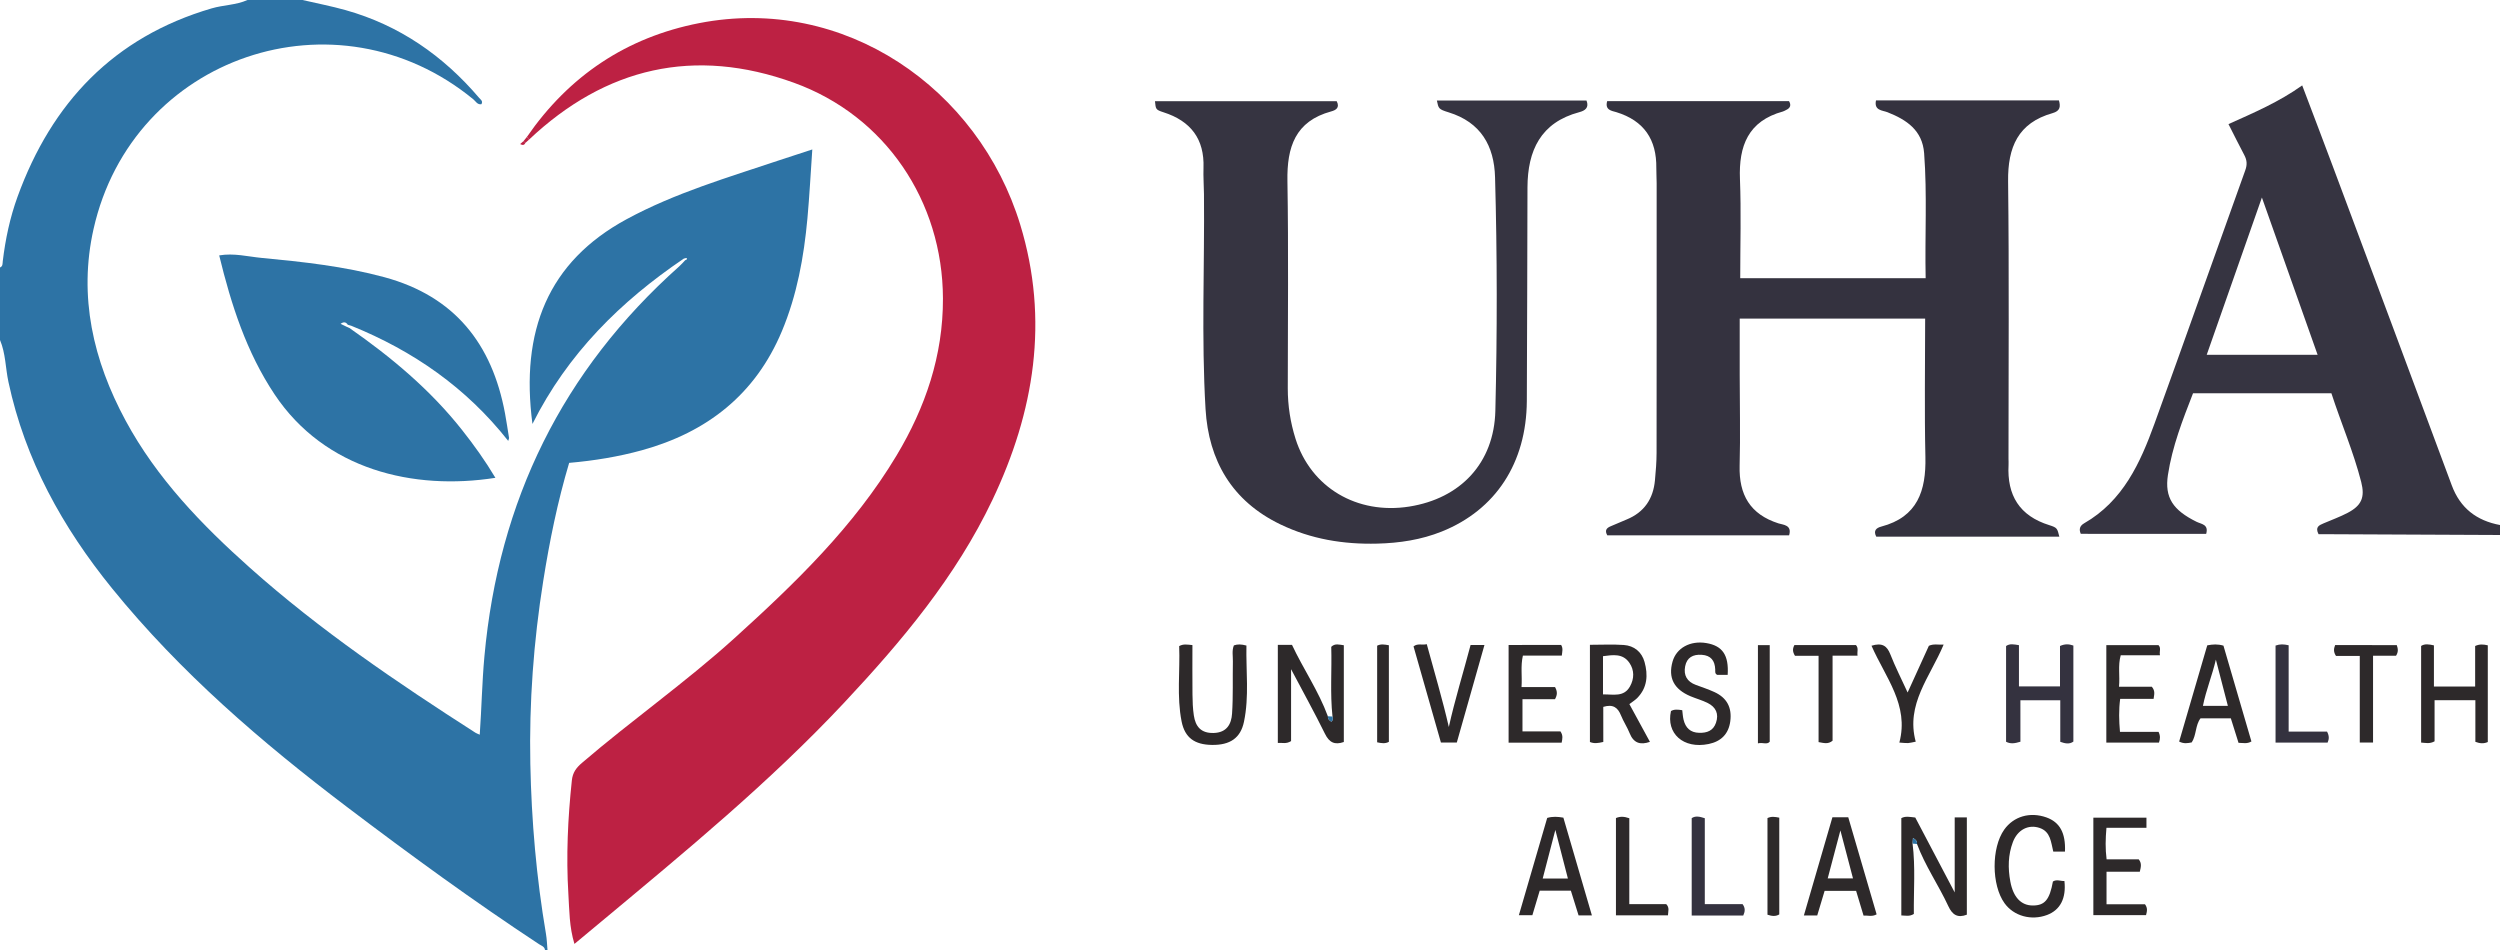
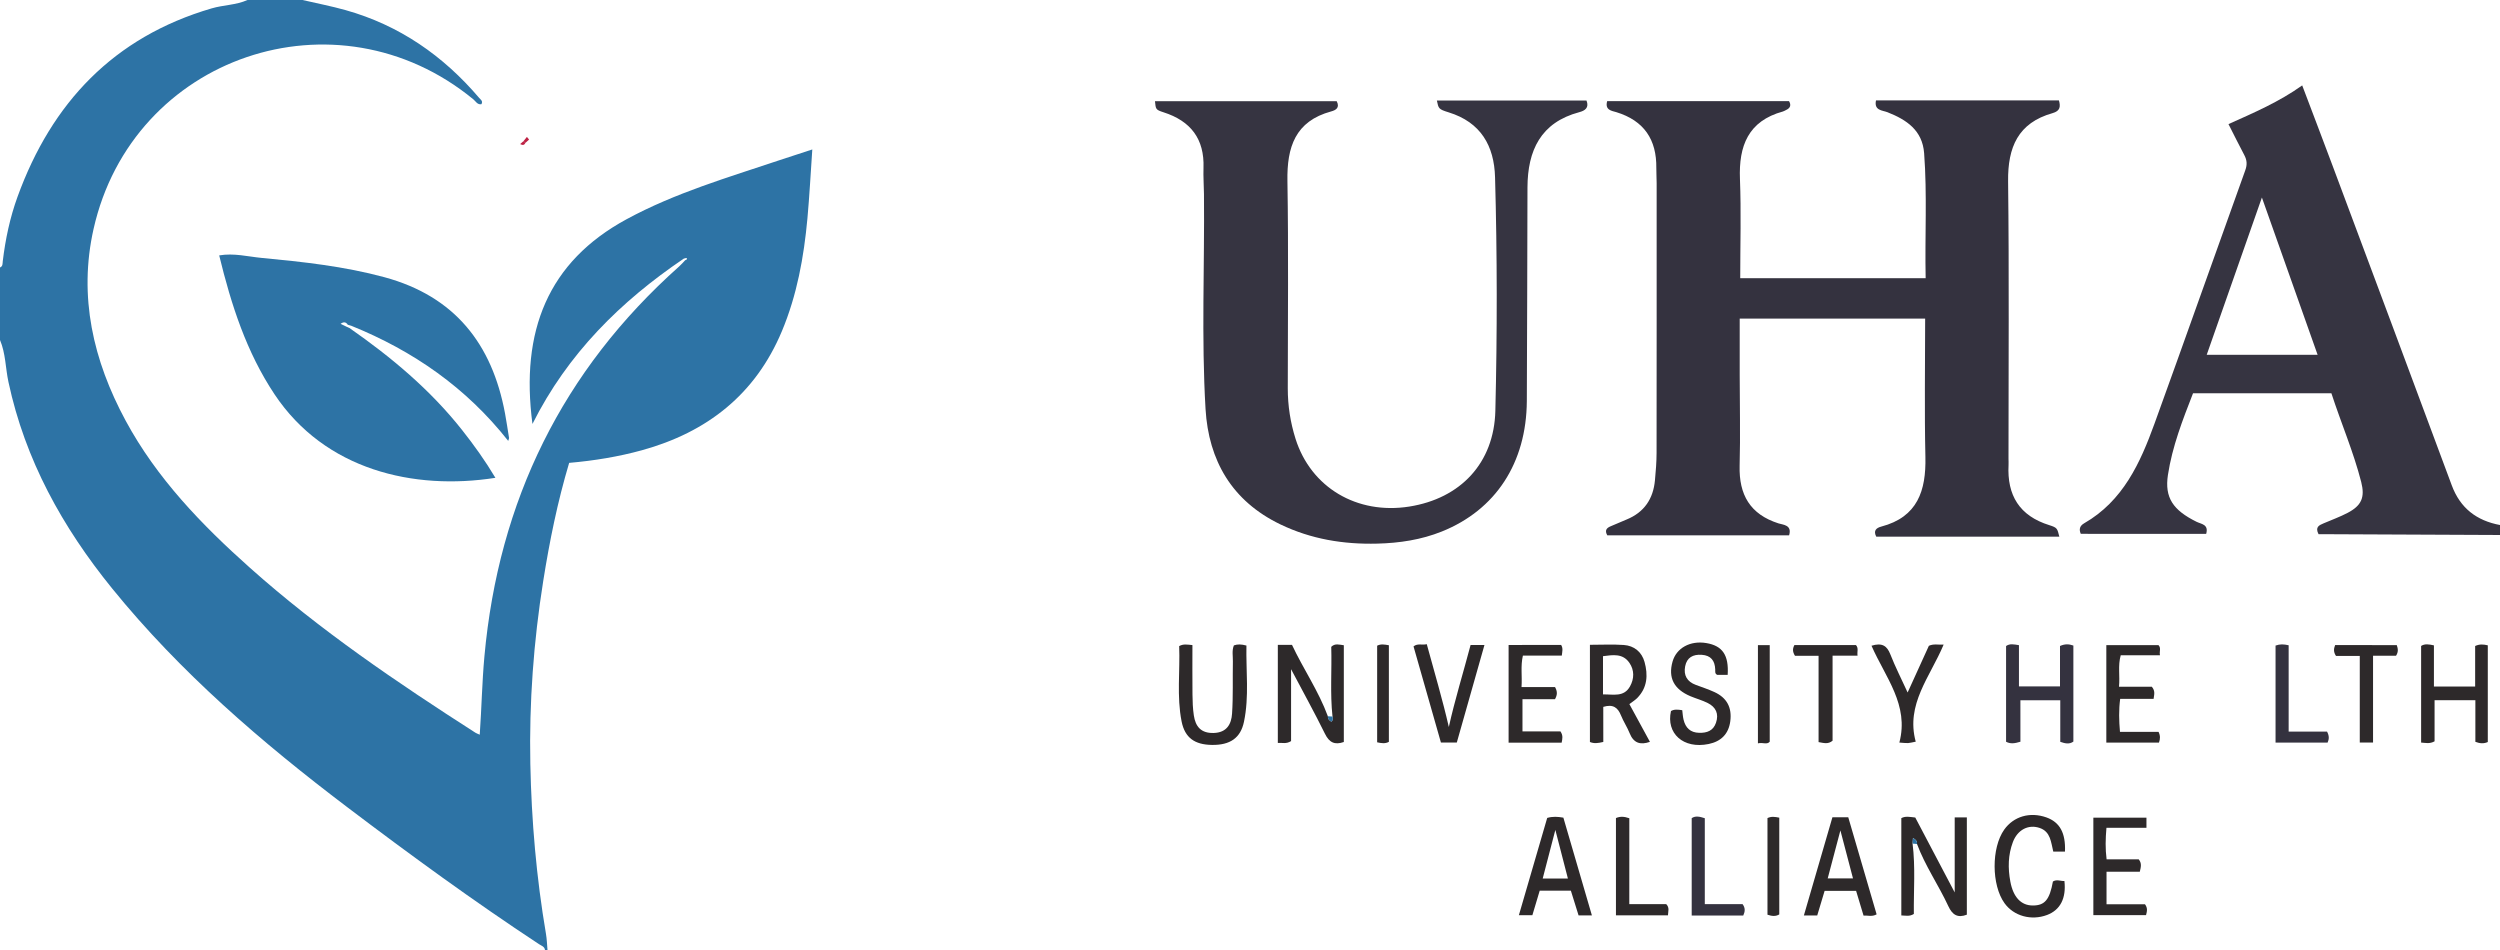
<svg xmlns="http://www.w3.org/2000/svg" version="1.1" id="Layer_1" x="0px" y="0px" viewBox="0 0 1000 380" style="enable-background:new 0 0 1000 380;" xml:space="preserve">
  <style type="text/css">
	.st0{fill:#2D73A5;}
	.st1{fill:#363441;}
	.st2{fill:#BD2143;}
	.st3{fill:#34323F;}
	.st4{fill:#2D292A;}
</style>
  <g id="cTvQ2r_00000091016163189159081130000018033180389345871243_">
    <g>
      <path class="st0" d="M273.51,103.45c-25.24,17.09-46.42,37.96-60.53,66.13c-4.88-37.12,6.19-64.85,37.69-81.91    c19.41-10.52,40.47-16.66,61.23-23.63c4.06-1.36,8.14-2.66,13.02-4.26c-0.66,9.53-1.13,18.58-1.95,27.59    c-1.42,15.46-4.17,30.66-10.2,45.07c-10.59,25.33-29.92,40.45-55.98,47.65c-9.47,2.61-19.13,4.18-29.13,5.06    c-4.65,15.58-7.85,31.37-10.37,47.25c-3.85,24.2-5.65,48.6-5.16,73.12c0.46,22.82,2.43,45.52,6.26,68.04    c0.36,2.12,0.42,4.29,0.61,6.43c-0.33,0-0.67,0-1,0c-0.19-1.39-1.45-1.7-2.37-2.31c-26.26-17.29-51.66-35.82-76.71-54.8    c-34.29-25.97-66.85-53.95-94.09-87.53c-19.85-24.46-34.8-51.42-41.45-82.56C2.18,147.21,2.27,141.37,0,136c0-9.67,0-19.33,0-29    c1.19-0.49,0.99-1.6,1.11-2.54C2.16,95.67,3.99,87.05,7,78.74C20.68,41.06,45.51,14.83,84.66,3.35C89.39,1.96,94.44,2.05,99,0    c7.33,0,14.67,0,22,0c5.75,1.34,11.56,2.45,17.24,4.05c21.49,6.04,39.02,18.2,53.41,35.09c0.56,0.66,1.67,1.29,0.91,2.55    c-1.62,0.26-2.26-1.16-3.2-1.94C134.6-5.26,52.97,22.4,37.42,91.6c-6.07,27-0.17,52.59,12.83,76.65    c12.46,23.07,30.37,41.61,49.73,58.87c27.93,24.9,58.79,45.84,90.21,65.98c0.39,0.25,0.85,0.39,1.71,0.78    c0.74-10.62,0.92-21.01,1.87-31.36c5.67-62.17,31.21-114.34,77.92-155.97c0.85-0.76,1.6-1.64,2.4-2.47    c0.43-0.14,0.93-0.32,0.57-0.85C274.58,103.11,273.91,103.37,273.51,103.45z" />
      <path class="st1" d="M1000,214c-22.31-0.1-44.62-0.21-66.93-0.31c-1.96-0.01-3.91,0-5.64,0c-1.51-2.91,0.27-3.61,2.02-4.36    c3.2-1.37,6.49-2.56,9.57-4.17c5.59-2.92,7.03-6.22,5.47-12.34c-3.09-12.09-8.04-23.54-11.93-35.51c-18.46,0-36.74,0-55.35,0    c-4.13,10.6-8.31,21.29-10.04,32.67c-1.38,9.06,2.02,14.08,11.46,18.74c1.88,0.93,4.93,1,3.84,4.82c-16.69,0-33.43,0-50.16-0.01    c-0.8-1.81-0.4-3.21,1.34-4.21c15.55-8.93,22.43-24.09,28.15-39.87c12.23-33.74,24.15-67.58,36.31-101.34    c0.83-2.29,0.68-4.07-0.4-6.1c-2.1-3.95-4.08-7.97-6.32-12.37c10.15-4.55,20.16-8.83,29.49-15.48    c4.13,10.92,8.16,21.44,12.1,31.99c15.93,42.65,31.89,85.29,47.72,127.97c3.4,9.17,9.96,14.13,19.31,15.89    C1000,211.33,1000,212.67,1000,214z M882.69,141.91c15.17,0,29.48,0,44.35,0c-7.38-20.82-14.66-41.38-22.28-62.9    C897.21,100.53,890.03,120.98,882.69,141.91z" />
-       <path class="st2" d="M210.76,54.77c16.85-24.44,39.86-39.85,68.92-45.52c57.98-11.31,111.78,26.04,128.43,80.66    c11.62,38.13,5.65,74.77-11.14,110.06c-14.62,30.75-36.23,56.48-59.3,81.11c-29.93,31.94-63.66,59.65-97.19,87.59    c-3.43,2.86-6.86,5.71-10.7,8.9c-2.09-6.85-2.03-13.5-2.43-20c-0.93-15.15-0.21-30.29,1.39-45.4c0.33-3.17,1.78-5.07,4.02-6.99    c19.97-17.14,41.57-32.28,61.1-49.97c24.26-21.97,47.74-44.62,64.74-72.97c11.57-19.3,18.65-39.99,18.58-62.84    c-0.11-38.91-23.05-73.09-59.64-86.31c-39.73-14.36-75.2-6.22-105.91,22.74C211.34,55.48,211.05,55.13,210.76,54.77z" />
      <path class="st3" d="M823.74,214.68c-24.68,0-48.96,0-73.23,0c-1.26-2.41-0.03-3.51,2.01-4.05c14.52-3.83,17.94-14.36,17.64-27.85    c-0.41-18.31-0.1-36.64-0.1-55.35c-24.68,0-49.2,0-74.18,0c0,7.48-0.01,14.93,0,22.38c0.01,12.16,0.3,24.33-0.03,36.48    c-0.31,11.61,4.18,19.43,15.56,23.07c1.81,0.58,5.51,0.58,4.23,4.78c-24.3,0-48.54,0-72.72,0c-1.13-1.98-0.3-2.94,1.32-3.62    c2.14-0.89,4.26-1.85,6.41-2.72c7.03-2.87,10.64-8.25,11.33-15.67c0.34-3.64,0.64-7.31,0.65-10.96    c0.05-35.99,0.03-71.97,0.03-107.96c0-2-0.15-4-0.13-5.99c0.15-11.39-4.91-18.96-16.01-22.36c-1.78-0.54-4.66-0.77-3.65-4.41    c24.18,0,48.41,0,72.74,0c0.86,1.47,0.65,2.69-1.08,3.5c-0.45,0.21-0.88,0.51-1.35,0.64c-13.91,3.82-17.72,13.76-17.2,27.03    c0.51,13.12,0.11,26.28,0.11,39.66c24.79,0,49.21,0,74.17,0c-0.35-16.8,0.64-33.41-0.61-50.01c-0.69-9.13-6.98-13.36-14.69-16.39    c-1.97-0.77-5.44-0.63-4.56-4.73c24.29,0,48.58,0,73.17,0c0.69,2.48,0.53,4.23-2.54,5.1c-13.82,3.9-17.95,13.64-17.79,27.26    c0.44,36.98,0.15,73.97,0.16,110.96c0,0.83,0.07,1.67,0.02,2.5c-0.64,12.15,4.37,20.39,16.32,24.1    C822.98,211.09,822.89,211.39,823.74,214.68z" />
      <path class="st1" d="M574.75,40.21c19.98,0,39.91,0,59.85,0c1.14,2.88-0.6,4.06-2.85,4.65c-15.51,4.12-20.7,15.37-20.76,30.08    c-0.12,28.49-0.08,56.98-0.26,85.47c-0.16,24.77-12.46,43.54-33.99,52.19c-8.27,3.32-16.96,4.63-25.84,4.85    c-13.5,0.34-26.45-1.78-38.74-7.69c-19.38-9.33-28.72-25.54-29.94-46.13c-1.69-28.61-0.36-57.29-0.63-85.95    c-0.03-3.5-0.31-7-0.19-10.49c0.42-11.61-5.1-18.79-16.01-22.28c-3.15-1.01-3.08-1.24-3.4-4.42c24.27,0,48.51,0,72.69,0    c1.37,2.61-0.39,3.59-2.18,4.07c-14.44,3.92-17.76,14.3-17.53,27.85c0.46,27.65,0.15,55.31,0.14,82.97    c0,6.88,1.04,13.62,3.11,20.16c6.16,19.46,24.57,30.39,45.47,27.09c20.53-3.24,33.94-17.42,34.45-38.29    c0.76-31.14,0.75-62.31-0.12-93.45c-0.35-12.59-5.71-21.98-18.56-25.95C575.34,43.67,575.42,43.39,574.75,40.21z" />
      <path class="st0" d="M139.79,131.21c16.72,11.65,32.24,24.62,44.96,40.69c4.83,6.1,9.34,12.4,13.41,19.23    c-32.69,5.13-68.19-3.16-88.34-33.4c-11.25-16.9-17.32-35.76-22.14-55.57c5.93-1.01,11.43,0.48,16.92,1    c16.54,1.57,33.05,3.35,49.19,7.73c28.09,7.63,43.05,26.67,48.22,54.47c0.61,3.26,1.08,6.55,1.61,9.83    c0.02,0.15-0.08,0.32-0.33,1.17c-16.81-21.35-38.09-36.06-62.78-46.05c-0.46-0.14-0.93-0.28-1.39-0.41    c-0.76-1.15-1.67-1.25-2.88-0.37c0.82,0.4,1.53,0.74,2.24,1.09C138.91,130.81,139.35,131.01,139.79,131.21z" />
      <path class="st4" d="M765.03,337.44c1.18,9.44,0.4,18.89,0.51,28.14c-1.75,1.09-3.21,0.64-5.01,0.59c0-13.02,0-25.91,0-38.91    c1.67-0.92,3.46-0.48,5.58-0.25c5.08,9.64,10.22,19.41,15.77,29.96c0-10.46,0-20.13,0-30c1.76,0,3.18,0,4.86,0    c0,13.03,0,25.94,0,38.9c-3.7,1.42-5.8,0.07-7.4-3.39c-3.91-8.43-9.28-16.13-12.54-24.89c0.12-1.06-0.41-1.73-1.61-2.38    C765.12,336.06,765.08,336.75,765.03,337.44z" />
      <path class="st4" d="M533,286.62c-1-9.3-0.22-18.63-0.5-27.89c1.51-1.48,3.14-0.87,5.03-0.63c0,12.91,0,25.8,0,38.7    c-3.65,1.28-5.82,0.22-7.55-3.3c-4.17-8.47-8.75-16.74-13.55-25.82c0,10.09,0,19.51,0,28.76c-1.95,1.24-3.52,0.6-5.3,0.73    c0-13.24,0-26.15,0-39.22c1.83,0,3.45,0,5.67,0c4.44,9.51,10.6,18.39,14.34,28.54c-0.05,1.04,0.52,1.69,1.39,2.17    C533.27,288.1,533.19,287.37,533,286.62z" />
      <path class="st3" d="M808.17,296.69c-2.43,0.74-4.02,0.91-5.74,0.01c0-12.74,0-25.49,0-38.29c1.51-1.06,3.13-0.67,5.15-0.34    c0,5.37,0,10.77,0,16.49c5.6,0,10.81,0,16.42,0c0-5.46,0-10.87,0-16.16c1.96-0.88,3.54-0.82,5.35-0.18c0,12.74,0,25.49,0,38.41    c-1.52,1.13-3.23,0.82-5.24,0.1c0-5.43,0-10.86,0-16.63c-5.35,0-10.42,0-15.95,0C808.17,285.42,808.17,290.99,808.17,296.69z" />
      <path class="st4" d="M990.06,258.4c1.84-0.83,3.28-0.67,5.06-0.27c0,12.84,0,25.71,0,38.68c-1.55,0.7-3.12,0.63-4.97-0.08    c0-5.41,0-10.85,0-16.65c-5.46,0-10.66,0-16.32,0c0,5.53,0,11.1,0,16.45c-2.04,1.12-3.61,0.6-5.38,0.5c0-13.06,0-25.82,0-38.65    c1.5-0.96,3.11-0.67,5.12-0.23c0,5.36,0,10.78,0,16.46c5.62,0,10.84,0,16.49,0C990.06,269.09,990.06,263.66,990.06,258.4z" />
      <path class="st4" d="M471.67,258.44c1.73-0.96,3.21-0.6,5.3-0.41c0,6.54-0.05,13.12,0.02,19.7c0.03,2.81,0.12,5.65,0.54,8.43    c0.67,4.44,2.83,7.17,7.94,7.03c5.27-0.15,7.07-3.57,7.35-7.72c0.47-6.95,0.2-13.96,0.33-20.94c0.04-2.12-0.45-4.3,0.4-6.37    c1.51-0.54,2.96-0.48,5.02,0.06c-0.21,10.09,1.14,20.34-0.98,30.48c-1.37,6.56-5.61,9.36-12.79,9.27    c-6.93-0.09-10.85-2.85-12.16-9.38C470.65,278.56,472.07,268.4,471.67,258.44z" />
      <path class="st4" d="M641.32,296.78c-2.29,0.54-3.71,0.69-5.35,0.02c0-12.84,0-25.7,0-38.88c4.66,0,9.12-0.24,13.54,0.07    c4.18,0.29,7.21,2.82,8.31,6.81c1.43,5.16,1.16,10.25-2.92,14.39c-0.91,0.92-2.05,1.6-3.15,2.45c2.73,5.01,5.41,9.93,8.22,15.1    c-3.9,1.36-6.54,0.47-8.12-3.47c-0.98-2.45-2.49-4.69-3.47-7.14c-1.24-3.08-3.13-4.58-7.07-3.38    C641.32,287.18,641.32,291.86,641.32,296.78z M641.2,277.76c4.11-0.07,8.34,1.2,10.8-3.2c1.72-3.08,1.78-6.48-0.23-9.41    c-2.68-3.92-6.69-3.16-10.57-2.68C641.2,267.71,641.2,272.6,641.2,277.76z" />
      <path class="st4" d="M624.46,257.98c0.85,1.4,0.43,2.68,0.26,4.26c-5.25,0-10.36,0-15.56,0c-0.98,4.22-0.24,8.19-0.55,12.58    c4.71,0,9.13,0,13.4,0c1.02,1.82,0.93,3.18-0.01,4.85c-4.15,0-8.43,0-13.01,0c0,4.38,0,8.45,0,12.9c5.05,0,10.12,0,15.19,0    c1.13,1.63,0.77,3.02,0.48,4.49c-7.09,0-14.05,0-21.22,0c0-13.1,0-26,0-39.07C610.64,257.98,617.59,257.98,624.46,257.98z" />
      <path class="st4" d="M691.07,269.95c-1.57,0-2.89,0-4.17,0c-1.02-0.47-0.78-1.39-0.81-2.18c-0.14-3.51-1.73-5.61-5.41-5.85    c-3.46-0.23-5.93,1.06-6.62,4.6c-0.7,3.59,0.76,6.15,4.27,7.44c2.49,0.92,5.02,1.76,7.43,2.86c5.01,2.3,7.08,6.21,6.35,11.71    c-0.68,5.09-3.72,8.05-8.63,9.07c-10.21,2.11-17.1-4.3-15.09-13.18c1.33-0.79,2.78-0.6,4.51-0.34c0.16,1.25,0.22,2.54,0.52,3.78    c0.79,3.27,2.7,5.19,6.28,5.27c3.14,0.07,5.59-0.84,6.69-4.01c1.24-3.57-0.04-6.27-3.27-7.9c-2.21-1.12-4.65-1.76-6.94-2.73    c-6.64-2.81-8.98-7.39-7.16-13.85c1.54-5.46,7.09-8.5,13.52-7.41C688.97,258.31,691.58,262.03,691.07,269.95z" />
      <path class="st4" d="M847.99,292.74c5.3,0,10.42,0,15.42,0c0.75,1.52,0.71,2.79,0.18,4.29c-6.89,0-13.81,0-21.06,0    c0-12.97,0-25.84,0-38.97c6.98,0,13.9,0,20.86,0c1.16,1.16,0.27,2.48,0.6,4.05c-5.41,0-10.51,0-15.7,0    c-1.19,4.21-0.26,8.18-0.69,12.58c4.65,0,9.04,0,13.13,0c1.48,1.77,0.91,3.17,0.71,4.86c-4.43,0-8.7,0-13.37,0    C847.48,284.05,847.6,288.26,847.99,292.74z" />
      <path class="st4" d="M825.99,340.64c-1.71,0-3.15,0-4.68,0c-0.94-3.75-1.04-7.95-5.44-9.46c-4.5-1.54-8.85,0.7-10.72,5.66    c-1.93,5.11-2.01,10.43-1.02,15.76c1.16,6.3,4.33,9.61,9.01,9.6c4.78-0.01,6.7-2.3,8.03-9.6c1.56-0.98,3.09-0.1,4.6-0.2    c0.78,6.95-1.7,11.63-6.97,13.6c-6.31,2.36-13.29,0.42-16.99-4.72c-5.23-7.26-5.29-22.15-0.12-29.43    c3.78-5.32,10.33-7.21,16.89-4.88C823.88,328.87,826.3,333.12,825.99,340.64z" />
      <path class="st4" d="M729.85,356.34c-0.97,3.22-1.96,6.53-2.96,9.85c-1.73,0-3.2,0-5.34,0c3.86-13.28,7.64-26.26,11.42-39.29    c2.13,0,3.93,0,6.33,0c3.76,12.86,7.56,25.86,11.35,38.84c-1.91,1.07-3.52,0.36-5.23,0.5c-1.01-3.35-1.96-6.5-2.98-9.89    C738.35,356.34,734.25,356.34,729.85,356.34z M741.2,351.37c-1.66-6.3-3.2-12.2-5.04-19.2c-1.86,7.04-3.43,12.97-5.08,19.2    C734.44,351.37,737.51,351.37,741.2,351.37z" />
      <path class="st4" d="M636.76,366.16c-2.1,0-3.55,0-5.33,0c-1.01-3.24-2.03-6.5-3.08-9.88c-4.15,0-8.11,0-12.47,0    c-0.94,3.13-1.92,6.43-2.93,9.8c-1.73,0-3.3,0-5.4,0c3.85-13.24,7.6-26.1,11.33-38.91c2.22-0.64,4.15-0.51,6.47-0.11    C629.07,339.83,632.82,352.69,636.76,366.16z M617.08,351.41c3.47,0,6.56,0,10.08,0c-1.65-6.39-3.23-12.5-5.02-19.45    C620.35,338.87,618.75,345,617.08,351.41z" />
      <path class="st4" d="M858.58,327.08c0,1.34,0,2.43,0,4.05c-5.37,0-10.61,0-16,0c-0.39,4.46-0.48,8.39,0.06,12.6    c4.43,0,8.73,0,12.84,0c1.29,1.59,0.9,3.03,0.44,4.96c-4.29,0-8.69,0-13.31,0c0,4.54,0,8.59,0,13.01c5.39,0,10.5,0,15.38,0    c1.16,1.57,0.82,2.83,0.42,4.36c-6.89,0-13.82,0-21.07,0c0-12.9,0-25.78,0-38.98C844.22,327.08,851.12,327.08,858.58,327.08z" />
-       <path class="st4" d="M882.9,258.14c2.25-0.43,4.19-0.56,6.48,0.12c3.71,12.71,7.45,25.54,11.19,38.32    c-1.75,1.04-3.24,0.58-5.16,0.55c-0.98-3.13-2-6.39-3.08-9.8c-4.05,0-7.99,0-12.12,0c-2.11,2.74-1.59,6.6-3.51,9.62    c-1.56,0.34-3.15,0.64-5.04-0.33C875.42,283.77,879.17,270.92,882.9,258.14z M881.17,282.35c3.41,0,6.56,0,9.98,0    c-1.67-6.44-3.23-12.47-4.8-18.5C884.89,270.14,882.43,276.04,881.17,282.35z" />
      <path class="st4" d="M570.71,257.67c3.1,11.4,6.31,22.14,8.82,33.13c2.46-11.08,5.81-21.8,8.7-32.79c1.84,0,3.44,0,5.55,0    c-3.72,13.13-7.36,25.97-11.06,39c-2.02,0-3.94,0-6.35,0c-3.65-12.79-7.31-25.65-10.96-38.45    C567.1,257.22,568.78,258.15,570.71,257.67z" />
      <path class="st4" d="M748.6,258.29c4.24-1.31,6.19,0.02,7.53,3.43c1.97,5.02,4.43,9.85,6.92,15.28c2.97-6.52,5.74-12.61,8.5-18.68    c1.92-0.88,3.65-0.37,5.9-0.47c-5.39,12.89-15.24,23.84-11.16,38.82c-1.48,0.28-2.25,0.51-3.04,0.56    c-0.81,0.05-1.62-0.08-3.51-0.2C763.74,281.97,754.09,270.87,748.6,258.29z" />
      <path class="st3" d="M681.92,361.66c5.36,0,10.3,0,15.11,0c1.18,1.58,0.99,2.96,0.28,4.54c-6.73,0-13.49,0-20.63,0    c0-12.96,0-25.82,0-38.93c1.38-0.98,3.09-0.71,5.24,0.02C681.92,338.62,681.92,350.01,681.92,361.66z" />
      <path class="st4" d="M651.72,361.64c5.29,0,10.08,0,14.76,0c1.45,1.47,0.74,2.9,0.71,4.49c-7.01,0-13.78,0-20.81,0    c0-13.08,0-25.97,0-38.91c1.67-0.71,3.25-0.66,5.35,0.08C651.72,338.6,651.72,350.02,651.72,361.64z" />
      <path class="st3" d="M910.22,258.23c1.83-0.66,3.28-0.56,5.24-0.12c0,11.29,0,22.67,0,34.52c5.5,0,10.55,0,15.35,0    c0.92,1.73,0.86,2.99,0.23,4.4c-6.87,0-13.78,0-20.82,0C910.22,284,910.22,271.22,910.22,258.23z" />
      <path class="st4" d="M727.43,296.84c0-11.59,0-22.85,0-34.53c-3.47,0-6.56,0-9.44,0c-1.01-1.62-0.99-2.83-0.23-4.28    c8.21,0,16.46,0,24.63,0c1.14,1.3,0.38,2.55,0.63,4.23c-3.49,0-6.57,0-9.99,0c0,11.69,0,22.94,0,34.02    C731.26,297.75,729.67,297.24,727.43,296.84z" />
      <path class="st4" d="M958.71,258.04c0.53,1.5,0.67,2.74-0.29,4.25c-2.8,0-5.74,0-9.2,0c0,11.69,0,23.09,0,34.71    c-1.94,0-3.35,0-5.31,0c0-11.38,0-22.79,0-34.62c-3.58,0-6.67,0-9.51,0c-1.07-1.63-0.92-2.86-0.35-4.34    C942.13,258.04,950.25,258.04,958.71,258.04z" />
      <path class="st4" d="M555.55,296.74c-1.47,0.79-2.9,0.58-4.69,0.18c0-12.86,0-25.74,0-38.64c1.45-0.76,2.91-0.5,4.69-0.18    C555.55,270.95,555.55,283.84,555.55,296.74z" />
      <path class="st4" d="M703.17,297.34c0-13.51,0-26.27,0-39.28c1.59,0,3,0,4.72,0c0,12.75,0,25.5,0,38.62    C706.8,298.01,705.08,296.84,703.17,297.34z" />
      <path class="st4" d="M706.99,327.23c1.6-0.75,3.02-0.5,4.72-0.16c0,12.85,0,25.71,0,38.69c-1.48,0.9-3,0.69-4.72,0.12    C706.99,352.94,706.99,340.08,706.99,327.23z" />
      <path class="st0" d="M533,286.62c0.19,0.76,0.27,1.49-0.47,2.05c-0.86-0.47-1.44-1.12-1.39-2.17    C531.76,286.54,532.38,286.58,533,286.62z" />
      <path class="st0" d="M765.03,337.44c0.05-0.69,0.09-1.38,0.15-2.22c1.2,0.65,1.74,1.32,1.61,2.38    C766.2,337.54,765.62,337.49,765.03,337.44z" />
-       <path class="st2" d="M210.17,57.16c-0.41,0.86-1.03,1.06-2.12,0.47c0.51-0.44,0.93-0.81,1.35-1.17    C209.65,56.69,209.91,56.92,210.17,57.16z" />
+       <path class="st2" d="M210.17,57.16c-0.41,0.86-1.03,1.06-2.12,0.47c0.51-0.44,0.93-0.81,1.35-1.17    C209.65,56.69,209.91,56.92,210.17,57.16" />
      <path class="st2" d="M209.4,56.46c0.45-0.56,0.91-1.12,1.36-1.69c0.29,0.35,0.58,0.71,0.87,1.06c-0.49,0.44-0.97,0.88-1.46,1.32    C209.91,56.92,209.65,56.69,209.4,56.46z" />
    </g>
  </g>
</svg>